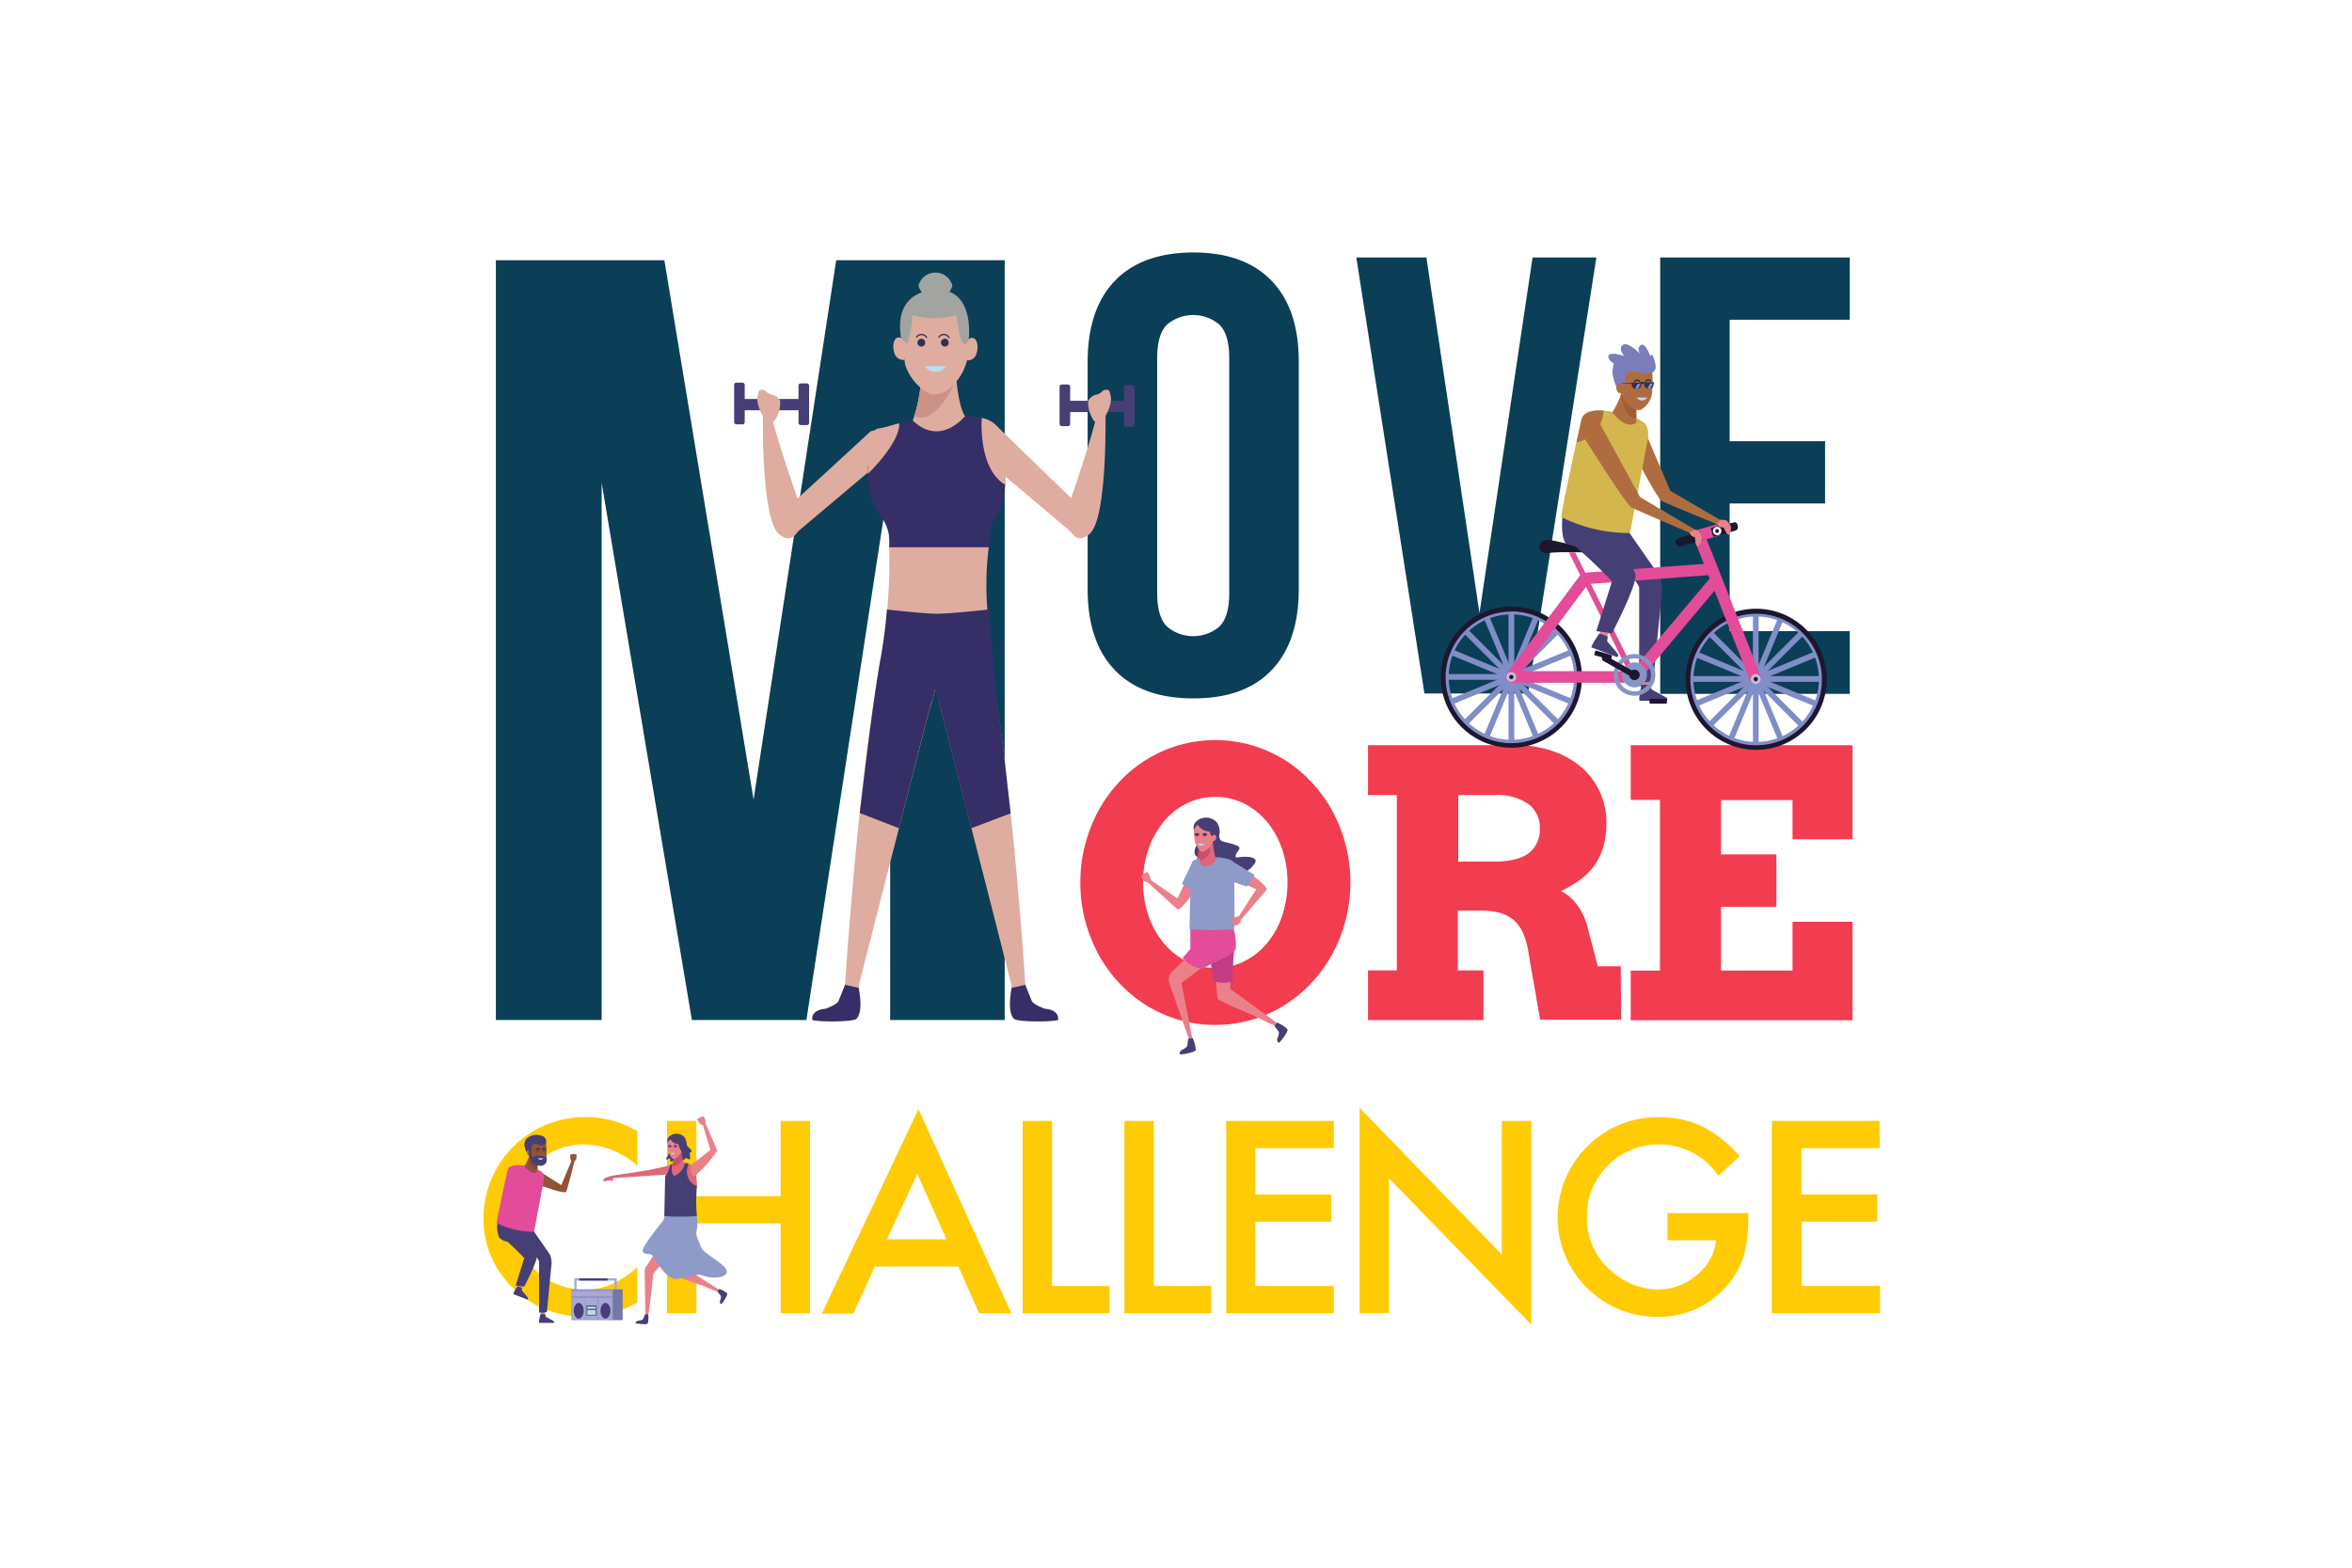
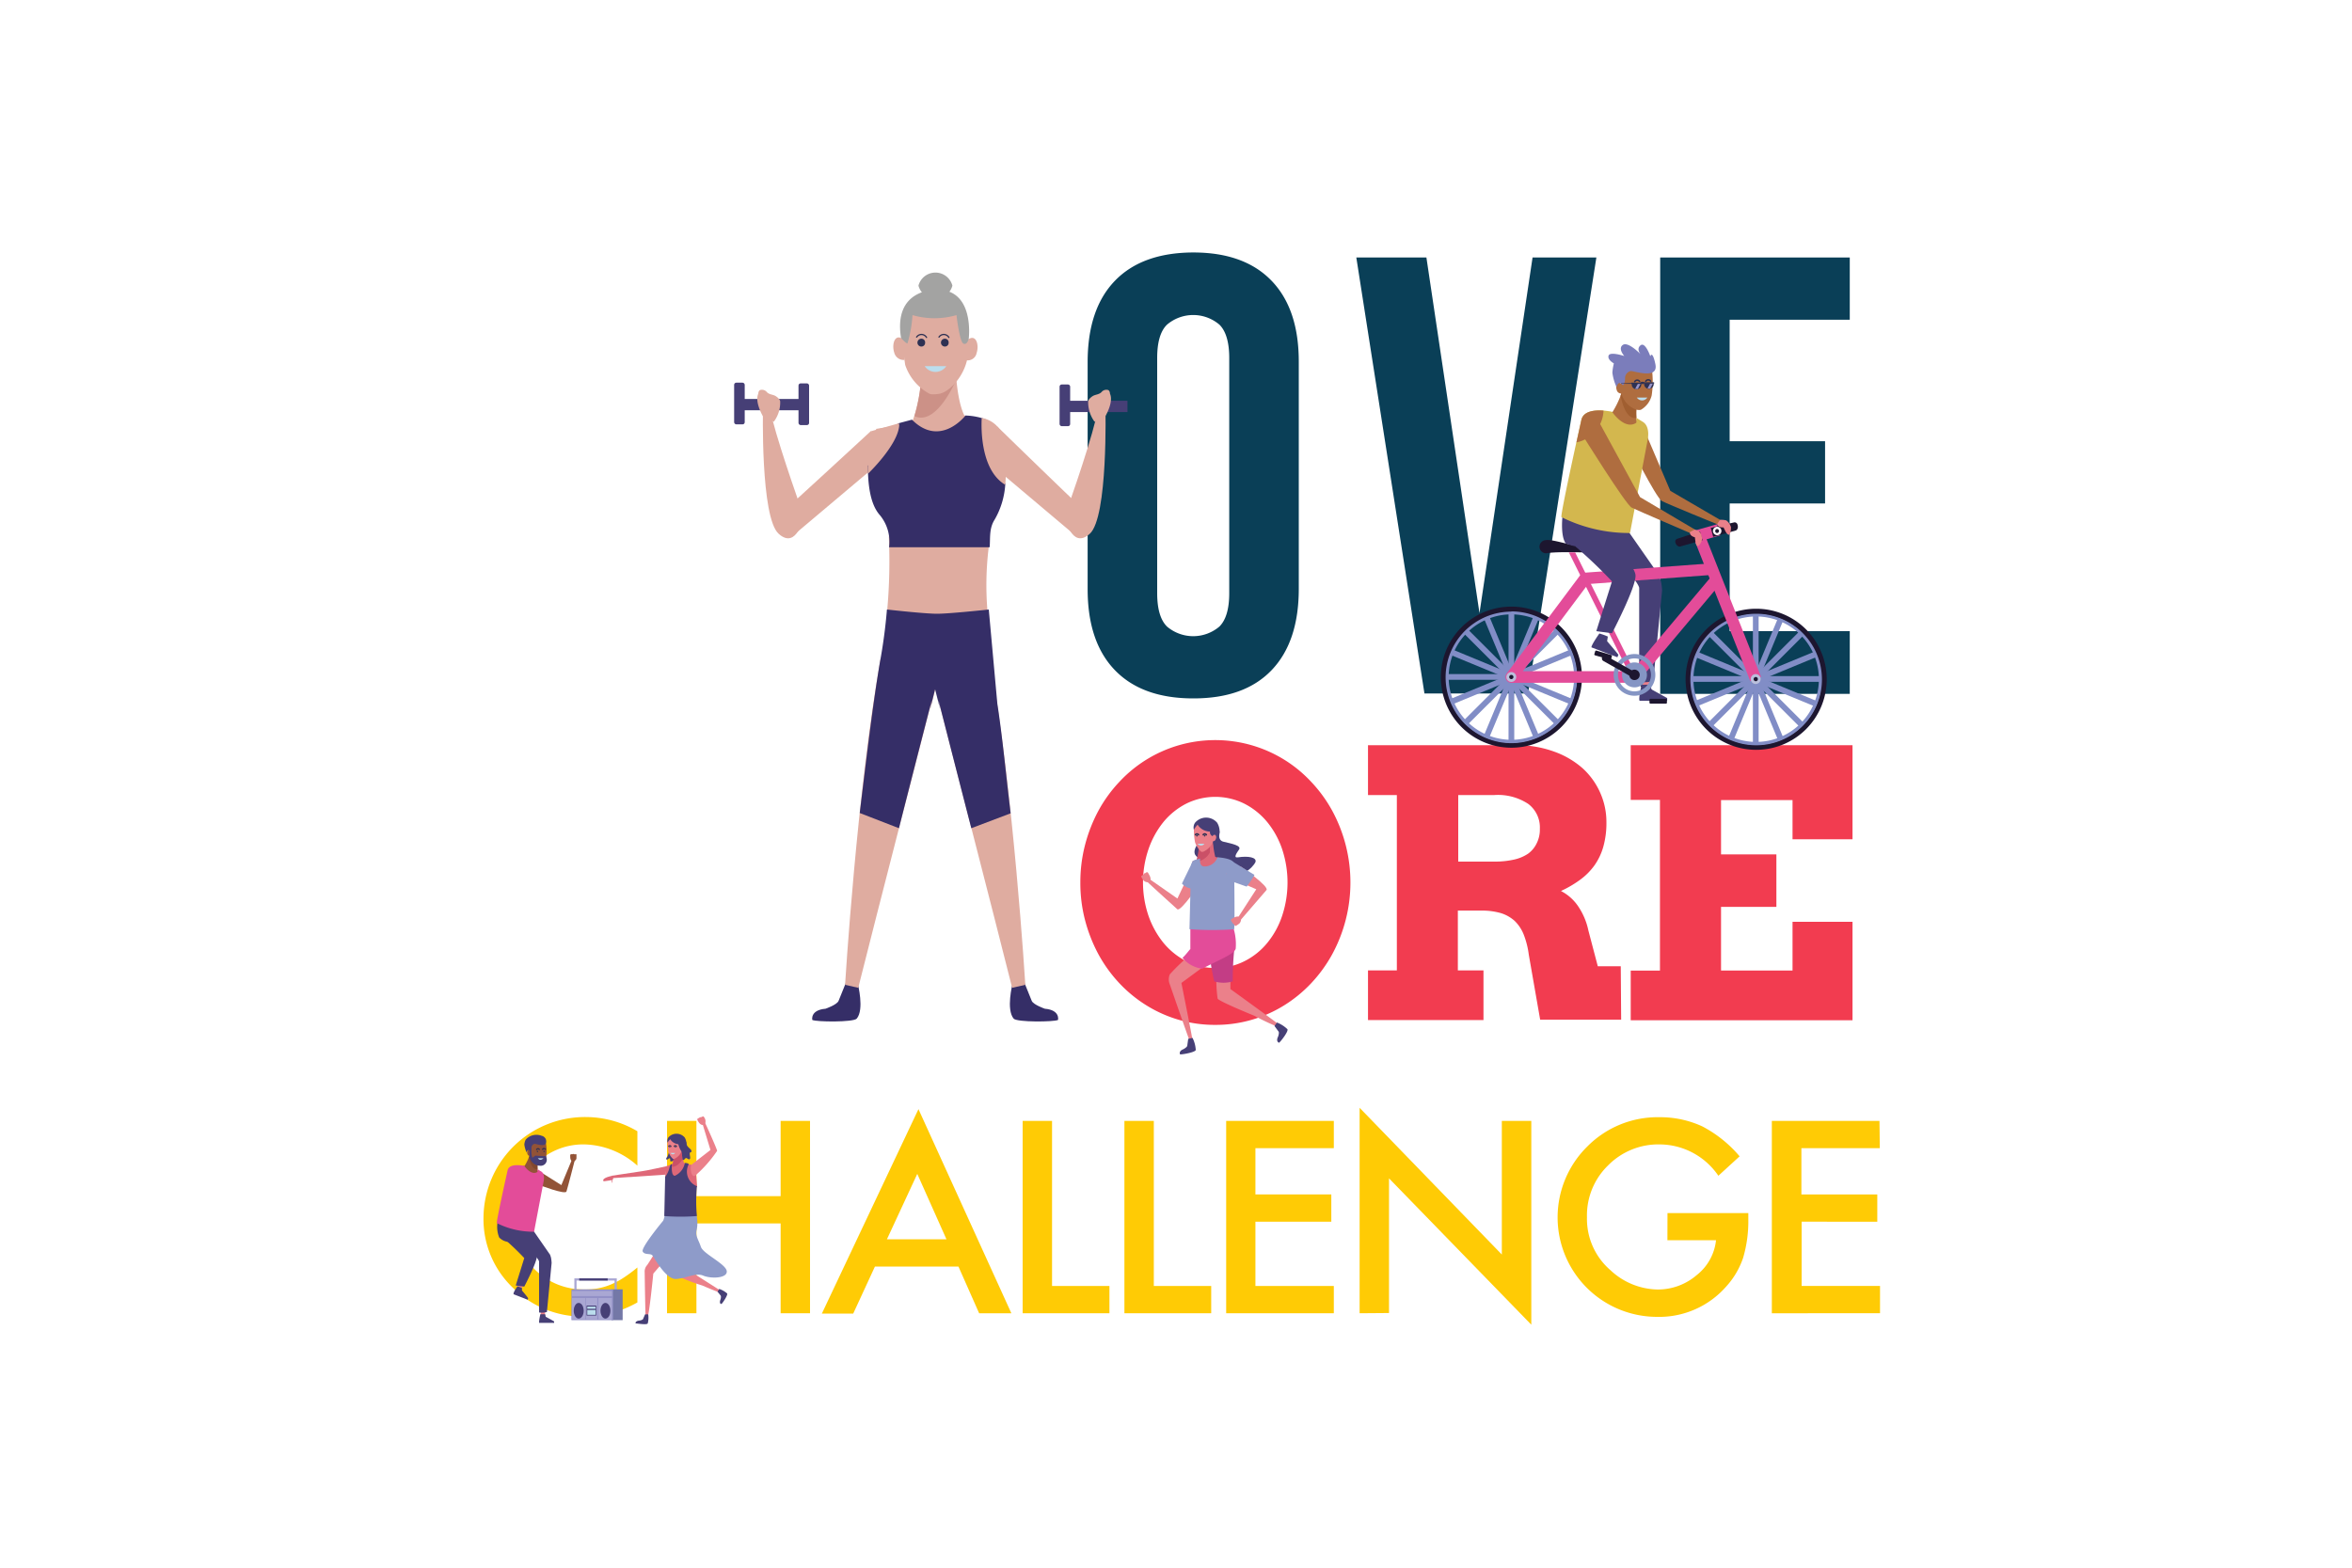
<svg xmlns="http://www.w3.org/2000/svg" id="Layer_1" data-name="Layer 1" viewBox="0 0 300 200">
  <defs>
    <style>.cls-1{fill:#0a3f57;}.cls-2{fill:#f23c50;}.cls-3{fill:#ffcb05;}.cls-4{fill:#eb808a;}.cls-5{fill:#463f76;}.cls-6{fill:#c33d85;}.cls-7{fill:#8e9bc9;}.cls-8{fill:#df6878;}.cls-9{fill:#ca5067;}.cls-10{fill:#e34c99;}.cls-11,.cls-17,.cls-21,.cls-22,.cls-26,.cls-30,.cls-31,.cls-36,.cls-39{fill:none;}.cls-11,.cls-17,.cls-21,.cls-22,.cls-36,.cls-39{stroke:#2e3153;}.cls-11,.cls-17,.cls-21,.cls-22,.cls-26,.cls-36{stroke-linecap:round;}.cls-11,.cls-17,.cls-21,.cls-22,.cls-26,.cls-30,.cls-36,.cls-39{stroke-miterlimit:10;}.cls-11{stroke-width:0.19px;}.cls-12{fill:#2e3153;}.cls-13{fill:#bbdded;}.cls-14{fill:#dfaca0;}.cls-15{fill:#352e67;}.cls-16{fill:#cc9187;}.cls-17{stroke-width:0.16px;}.cls-18{fill:#a3a3a2;}.cls-19{fill:#925337;}.cls-20{fill:#83482e;}.cls-21{stroke-width:0.16px;}.cls-22{stroke-width:0.14px;}.cls-23{fill:#a9a7d3;}.cls-24{fill:#7478a7;}.cls-25{fill:#9290c6;}.cls-26{stroke:#1d162f;stroke-width:0.74px;}.cls-27{fill:#af6d3f;}.cls-28{fill:#1d162f;}.cls-29{fill:#818dc6;}.cls-30{stroke:#818dc6;stroke-width:0.73px;}.cls-31{stroke:#e34c99;stroke-linejoin:round;stroke-width:1.48px;}.cls-32{fill:#8595c4;}.cls-33{fill:#fef5f9;}.cls-34{fill:#d3b74e;}.cls-35{fill:#a05e30;}.cls-36{stroke-width:0.19px;}.cls-37{fill:#7b7dbb;}.cls-38{fill:#9a96ca;}.cls-39{stroke-width:0.28px;}.cls-40{fill:#bbc0dc;}</style>
  </defs>
-   <path class="cls-1" d="M96.12,102,106.66,33.2h21.49v96.93H113.54V60.62l-10.68,69.51H88.25L76.74,61.59v68.54H63.25V33.2H84.74Z" />
  <path class="cls-1" d="M138.73,46.2q0-6.77,3.47-10.37t10-3.62q6.52,0,10,3.62t3.46,10.37V75.12q0,6.75-3.46,10.37t-10,3.61q-6.52,0-10-3.61t-3.47-10.37Zm8.87,29.47c0,2,.41,3.43,1.25,4.26a5.16,5.16,0,0,0,6.69,0c.83-.83,1.25-2.24,1.25-4.26v-30c0-2-.42-3.43-1.25-4.25a5.16,5.16,0,0,0-6.69,0c-.84.82-1.25,2.24-1.25,4.25Z" />
  <path class="cls-1" d="M188.71,78.22l6.77-45.37h8.14l-8.71,55.62H181.69L173,32.85h8.94Z" />
  <path class="cls-1" d="M220.62,56.29h12.17v7.94H220.62V80.52h15.32v8H211.76V32.85h24.18v7.94H220.62Z" />
  <path class="cls-2" d="M155,130.75a16.37,16.37,0,0,1-4.62-.64,16.59,16.59,0,0,1-4.12-1.83,17.13,17.13,0,0,1-3.47-2.83,18,18,0,0,1-2.67-3.68,19.81,19.81,0,0,1-1.71-4.34,18.7,18.7,0,0,1-.61-4.83,18.91,18.91,0,0,1,.61-4.85,19.7,19.7,0,0,1,1.71-4.35,17.69,17.69,0,0,1,2.67-3.67,16.7,16.7,0,0,1,7.59-4.66,16.78,16.78,0,0,1,9.25,0,16.66,16.66,0,0,1,7.6,4.66,17.74,17.74,0,0,1,2.68,3.67,19.21,19.21,0,0,1,0,18.37,18.07,18.07,0,0,1-2.68,3.68,17.13,17.13,0,0,1-3.47,2.83,16.48,16.48,0,0,1-8.76,2.47Zm0-7.26a8.08,8.08,0,0,0,3.74-.87,8.87,8.87,0,0,0,2.92-2.35,10.78,10.78,0,0,0,1.89-3.47,13.5,13.5,0,0,0,0-8.43,11,11,0,0,0-1.91-3.49,9.18,9.18,0,0,0-2.92-2.35,8.35,8.35,0,0,0-7.42,0,9.15,9.15,0,0,0-2.91,2.35,11.42,11.42,0,0,0-1.91,3.49,13.22,13.22,0,0,0,0,8.43,11.43,11.43,0,0,0,1.91,3.47,9.15,9.15,0,0,0,2.91,2.35A8,8,0,0,0,155,123.49Z" />
  <path class="cls-2" d="M174.49,95.07h18.82a13.87,13.87,0,0,1,4.9.81A11.16,11.16,0,0,1,201.85,98a9.29,9.29,0,0,1,2.26,3.14,9.13,9.13,0,0,1,.79,3.74,11.17,11.17,0,0,1-.39,3.12,7.8,7.8,0,0,1-1.12,2.38,8.14,8.14,0,0,1-1.82,1.84,14.22,14.22,0,0,1-2.47,1.45,5.92,5.92,0,0,1,2.12,1.84,8.67,8.67,0,0,1,1.38,3.2l1.2,4.56h2.93l.05,6.82H196.45L195,121.8a10.9,10.9,0,0,0-.64-2.55,5,5,0,0,0-1.16-1.76,4.69,4.69,0,0,0-1.77-1,8.63,8.63,0,0,0-2.48-.32h-3v7.63h3.27v6.34H174.49v-6.34h3.68V101.43h-3.68ZM186,101.43v8.49h4.67a11,11,0,0,0,2.41-.25,5.23,5.23,0,0,0,1.83-.76A3.5,3.5,0,0,0,196,107.6a3.91,3.91,0,0,0,.41-1.87,3.76,3.76,0,0,0-1.48-3.17,7,7,0,0,0-4.34-1.13Z" />
  <path class="cls-2" d="M208,95.07h28.29v12h-7.65v-5h-9.12V109h7.06v6.7h-7.06v8.12h9.12v-6.22h7.65v12.56H208v-6.34h3.73V102.05H208Z" />
  <path class="cls-3" d="M81.3,144.32v4.39A10.51,10.51,0,0,0,74.56,146a8.63,8.63,0,0,0-6.46,2.72,9.1,9.1,0,0,0-2.65,6.61,8.89,8.89,0,0,0,2.65,6.51,8.79,8.79,0,0,0,6.48,2.66,8.14,8.14,0,0,0,3.37-.64,9.72,9.72,0,0,0,1.6-.86,18.69,18.69,0,0,0,1.75-1.3v4.46a13.7,13.7,0,0,1-6.77,1.8,12.58,12.58,0,0,1-9.11-3.67,12.09,12.09,0,0,1-3.75-8.93,12.94,12.94,0,0,1,13.15-12.85A12.94,12.94,0,0,1,81.3,144.32Z" />
  <path class="cls-3" d="M88.83,152.6H99.57V143h3.75v24.54H99.57V156.08H88.83v11.46H85.08V143h3.75Z" />
  <path class="cls-3" d="M122.25,161.58H111.6l-2.77,6h-4l12.32-26.08L129,167.54h-4.11Zm-1.53-3.48L117,149.76l-3.87,8.34Z" />
  <path class="cls-3" d="M134.19,143v21.06h7.32v3.48H130.44V143Z" />
  <path class="cls-3" d="M147.17,143v21.06h7.32v3.48H143.42V143Z" />
  <path class="cls-3" d="M170.13,146.48h-10v5.9h9.68v3.48h-9.68v8.2h10v3.48H156.4V143h13.73Z" />
  <path class="cls-3" d="M173.42,167.54V141.33l18.14,18.72V143h3.76v26l-18.15-18.67v17.18Z" />
  <path class="cls-3" d="M212.69,154.76H223v.81a16.49,16.49,0,0,1-.66,4.89,10.32,10.32,0,0,1-2.18,3.69,11.36,11.36,0,0,1-8.81,3.85,12.69,12.69,0,0,1-8.88-21.74,12.61,12.61,0,0,1,9.22-3.73,12.78,12.78,0,0,1,5.44,1.17,15.83,15.83,0,0,1,4.76,3.82L219.18,150a9.11,9.11,0,0,0-7.46-4,9,9,0,0,0-6.62,2.69,8.88,8.88,0,0,0-2.68,6.61,8.63,8.63,0,0,0,3,6.75,9,9,0,0,0,6,2.46,7.59,7.59,0,0,0,5-1.84,6.52,6.52,0,0,0,2.46-4.45h-6.2Z" />
  <path class="cls-3" d="M239.77,146.48h-10v5.9h9.68v3.48H229.8v8.2h10v3.48H226V143h13.73Z" />
  <path class="cls-4" d="M152,110.8l-1.82,3.83-3.7-2.58-.26.35s3.51,3.23,3.95,3.6,3-3.45,3-3.45S153,110.89,152,110.8Z" />
  <path class="cls-4" d="M146.55,112.53a.72.72,0,0,1-.68-.2c-.09-.12-.36-.5-.3-.55s.21-.17.29-.21a.24.24,0,0,1,.23-.18s.24-.26.37,0S147,112.17,146.55,112.53Z" />
  <path class="cls-5" d="M155.57,106.06s-.34,1.13.47,1.32c1.1.26,2.34.5,2,1s-.74,1.08-.16,1c1.33-.21,2.47,0,2.25.61,0,0-.87,2-4.82,2.29s-1.82-1.53-1.81-1.87,0-.72-.4-.88-1.2-.51-.4-1.79Z" />
  <path class="cls-4" d="M160,129.59a30.71,30.71,0,0,0,2.87,1.37s.14,0,.2-.29c0-.06-6.13-4.49-6.13-4.49s0-1.07,0-2.07l-1.77.14a16.23,16.23,0,0,0,.14,3.15C155.53,127.78,160,129.59,160,129.59Z" />
  <path class="cls-5" d="M162.56,130.89l.32-.44a4,4,0,0,1,1.33.85c.18.25-.89,1.63-1.07,1.73,0,0-.44-.13-.12-.78,0,0,.18-.49.06-.65S162.56,130.89,162.56,130.89Z" />
  <path class="cls-6" d="M157.24,125.2a37.2,37.2,0,0,1,.23-4.41c-.89.57-3.11,1.58-3.11,1.58a26.54,26.54,0,0,0,.52,2.83A4.1,4.1,0,0,0,157.24,125.2Z" />
  <path class="cls-7" d="M152,110.17l-1.24,2.55a2,2,0,0,0,1.33.66l2.08-3Z" />
  <path class="cls-4" d="M151.75,132.78s.13.07.35-.08c.05,0-1.41-7.3-1.41-7.3l4.14-3.05-2.61-.87a25.63,25.63,0,0,0-3,2.81,1.64,1.64,0,0,0,0,1.32S151.69,132.77,151.75,132.78Z" />
  <path class="cls-8" d="M152,111.25c0-.29.07-1.29.12-1.37s1-.26,1-.44.24-.89.28-1.62c0-.18,1.31-1,1.31-1a10,10,0,0,0,.3,2.5s1,.25,2.14.66a5.37,5.37,0,0,1,.33,1.24Z" />
  <path class="cls-9" d="M153.49,107.77l0,0,0,0,0,0,0,0,.06,0,0,0,.06,0,0,0,.08-.06,0,0,.1-.07h0l.24-.16h0l.1-.07h0l.08-.06h0l.06,0h0l0,0,0,0h0l0,0h.05v.36a.76.76,0,0,0,0,.15v0c0,.17,0,.36,0,.56h0a1.64,1.64,0,0,0,0,.22v0s0,.08,0,.12a2.26,2.26,0,0,1-1.71,1.17h0a.21.21,0,0,0,0-.06c0-.25.24-.89.28-1.62l0,0Z" />
  <path class="cls-10" d="M157.11,117.79a21.24,21.24,0,0,1-5.28,0s0,1.81,0,2.42c0,.27,0,.55,0,.87-.2.19-.53.68-1,1.12a3.86,3.86,0,0,0,2.53,1.38c1.84-1,4.23-1.89,4.26-2.61A7,7,0,0,0,157.11,117.79Z" />
  <path class="cls-7" d="M151.72,118.54l.19-7.62a1.94,1.94,0,0,1,.18-1c.12-.19.66-.32,1-.38,0,0-.2,1,.55,1a1.74,1.74,0,0,0,1.65-1.17s2.18.11,2.12.88c0,0,.12,8.11,0,8.3A38.58,38.58,0,0,1,151.72,118.54Z" />
  <path class="cls-4" d="M153.2,108.65a.4.4,0,0,0,.3,0,2.42,2.42,0,0,0,1.24-1.31s.26,0,.37-.29,0-.79-.37-.48c0,0,.09-1.45-.55-1.54s-1.86-.3-1.91.73a8.49,8.49,0,0,0,.15,1.7A2.94,2.94,0,0,0,153.2,108.65Z" />
  <path class="cls-5" d="M152.28,105.86a1.08,1.08,0,0,1,.15-.9,1.85,1.85,0,0,1,2.82,0,2.18,2.18,0,0,1-.14,2.46c-.29.29-.09.47-.15.63s-.08.12-.12.11c0-.26-.1-.55-.11-.76a.43.43,0,0,1,0-.05s.26,0,.37-.29,0-.77-.36-.49a.45.45,0,0,1-.09.1c-.07,0-.39-.27-.31-.58a1.89,1.89,0,0,1-1.58-.88A2.72,2.72,0,0,0,152.28,105.86Z" />
  <path class="cls-11" d="M153.47,106.49a.23.23,0,0,1,.19-.1.24.24,0,0,1,.21.11" />
  <path class="cls-12" d="M153.56,106.62a.09.09,0,0,0,.1.1.1.1,0,0,0,.1-.1.11.11,0,0,0-.1-.1A.1.1,0,0,0,153.56,106.62Z" />
  <path class="cls-11" d="M152.48,106.49a.23.23,0,0,1,.19-.1.24.24,0,0,1,.21.11" />
  <path class="cls-12" d="M152.57,106.62a.1.1,0,0,0,.2,0,.1.1,0,0,0-.2,0Z" />
  <path class="cls-13" d="M153.62,107.64h-.86A.52.52,0,0,0,153.62,107.64Z" />
  <path class="cls-5" d="M151.56,132.53l.55-.12a4,4,0,0,1,.41,1.53c0,.3-1.75.61-2,.57,0,0-.23-.4.43-.66,0,0,.47-.25.49-.45S151.56,132.53,151.56,132.53Z" />
  <path class="cls-4" d="M156.35,111.76l3.89,1.69-2.45,3.79.36.24s3-3.48,3.39-3.93-3.27-3-3.27-3S156.41,110.79,156.35,111.76Z" />
  <path class="cls-4" d="M158.26,117.12a.72.72,0,0,1-.17.69c-.12.1-.49.37-.54.31a2.28,2.28,0,0,1-.22-.28.22.22,0,0,1-.18-.21s-.28-.24-.06-.38S157.89,116.69,158.26,117.12Z" />
  <path class="cls-7" d="M157.23,109.92l2.78,1.7a10.64,10.64,0,0,1-1,1.49l-2.82-1,.27-.85Z" />
  <rect class="cls-5" x="136.05" y="51.13" width="7.76" height="1.44" />
-   <rect class="cls-5" x="143.36" y="49.14" width="1.35" height="5.32" rx="0.27" />
  <rect class="cls-5" x="135.15" y="49.05" width="1.35" height="5.32" rx="0.27" />
  <rect class="cls-5" x="94.54" y="50.9" width="7.76" height="1.44" />
  <path class="cls-14" d="M113.15,78a69.72,69.72,0,0,0,.22-9.56l12.85.58a39.32,39.32,0,0,0-.26,9l-6.68,2.48Z" />
  <path class="cls-15" d="M107.88,125.41l1.54.14s.84,3.23-.14,4.4c-.4.48-5.17.43-5.67.17,0,0-.3-1.26,1.69-1.43,0,0,1.45-.5,1.66-1C107.25,127,107.88,125.41,107.88,125.41Z" />
  <path class="cls-14" d="M118.65,90.5l1.21-4.86-7.55-1.56c-3,16.79-4.52,41.56-4.52,41.56l1.68.38c2.17-8.67,9.4-36.71,9.4-36.71C118.8,89.69,118.73,90.09,118.65,90.5Z" />
  <path class="cls-15" d="M130.68,125.41l-1.54.14s-.83,3.23.15,4.4c.4.48,5.17.43,5.66.17,0,0,.31-1.26-1.68-1.43,0,0-1.45-.5-1.67-1C131.32,127,130.68,125.41,130.68,125.41Z" />
  <path class="cls-14" d="M126.26,84.08c3,16.79,4.52,41.56,4.52,41.56l-1.68.38c-2.17-8.67-9.4-36.71-9.4-36.71" />
  <path class="cls-14" d="M111.15,54.93s-10.66,9.85-11.54,10.56a2.73,2.73,0,0,0,1.45,2.92l10-8.43Z" />
  <path class="cls-14" d="M111.78,54.71s4.44-.64,4.68-1.17a19.92,19.92,0,0,0,1.06-5.62c0-.59,4.31-3.2,4.31-3.2S121.74,50.43,123,53c0,0,1.32.34,2.67.81v3.43l-12.85,1.95C111.48,58.26,111.61,54.94,111.78,54.71Z" />
  <path class="cls-16" d="M116.64,53.09a22.91,22.91,0,0,0,.86-4.86l3.57-2.41h.77c0,.67.06,1.6.16,2.59C121.22,50.13,119.06,54.21,116.64,53.09Z" />
  <path class="cls-15" d="M127.75,61.28a12.42,12.42,0,0,1-2.07-7.8,8.42,8.42,0,0,0-2.53-.47h0s-3.2,4.16-6.83.53l-1.79.48a1.72,1.72,0,0,1-.07.37c-.54,1.83-1.9,4.28-3.76,5,0,2.3.25,4.9,1.53,6.33a5.32,5.32,0,0,1,1.17,4.1h12.83c.1-1.2-.09-2.4.65-3.55a10.27,10.27,0,0,0,1.35-4.59A2.12,2.12,0,0,1,127.75,61.28Z" />
  <path class="cls-14" d="M115.24,40.75a25,25,0,0,0,.22,5.81,6.51,6.51,0,0,0,3.11,3.68s.27.15,1.22,0c1.18-.19,3-1.95,3.55-4.27a1.15,1.15,0,0,0,1.23-.94c.36-1.08-.11-2.6-1.25-1.59,0,0,.31-4.77-1.79-5.06S115.43,37.36,115.24,40.75Z" />
  <path class="cls-17" d="M119.77,43a.75.75,0,0,1,.62-.33.76.76,0,0,1,.64.38" />
  <path class="cls-17" d="M116.92,43a.75.75,0,0,1,.61-.33.76.76,0,0,1,.65.38" />
  <path class="cls-14" d="M115.38,45.92a1.24,1.24,0,0,1-1.32-.94c-.36-1.09.11-2.61,1.25-1.6" />
  <path class="cls-12" d="M118,43.73a.47.47,0,0,1-.48.48.48.48,0,1,1,0-1A.47.47,0,0,1,118,43.73Z" />
  <path class="cls-14" d="M102.52,65.86s-2.9-8.08-4-12.35L97.32,52s-.34,14,2,16.1S102.52,65.86,102.52,65.86Z" />
  <path class="cls-14" d="M97.3,53.08s-1.06-1.78-.58-2.85c0,0,0-.36.23-.47a.81.81,0,0,1,.87.27c.28.29.7.3,1,.44s.65.47.69.71a4.07,4.07,0,0,1-.81,2.62Z" />
  <path class="cls-14" d="M127.18,54.39s10.66,10.39,11.54,11.1a2.73,2.73,0,0,1-1.45,2.92l-10-8.43Z" />
  <path class="cls-14" d="M135.81,65.86s2.9-8.08,3.95-12.35L141,52s.35,14-2,16.1S135.81,65.86,135.81,65.86Z" />
  <path class="cls-14" d="M141,53.08s1.07-1.78.58-2.85c0,0,0-.36-.23-.47a.8.8,0,0,0-.86.27c-.29.29-.71.3-1,.44s-.65.47-.69.71a4.2,4.2,0,0,0,.81,2.62Z" />
  <path class="cls-13" d="M117.94,46.71h2.76A1.66,1.66,0,0,1,117.94,46.71Z" />
  <path class="cls-15" d="M128.91,103.76c-.57-4.64-1-9.42-1.7-14h0l-1.09-12s-5,.54-6.6.54-6.39-.54-6.39-.54a67.41,67.41,0,0,1-.91,6.8h0c-1,6-1.77,12.74-2.56,19.16l5,1.94c2-7.87,4.2-16.38,4.2-16.38-.07.38-.14.78-.22,1.19l.63-2.54.64,2.54c-.08-.41-.16-.81-.22-1.19,0,0,2.17,8.51,4.2,16.38Z" />
  <path class="cls-14" d="M114.66,54l-3.51,1a28.44,28.44,0,0,0-.45,5.45s3.82-3.64,4-6.19A1.47,1.47,0,0,0,114.66,54Z" />
  <path class="cls-14" d="M125.22,53.32c-.08,1.35-.14,6.66,3,8.53a22.22,22.22,0,0,0-.1-4.87A3.5,3.5,0,0,0,125.22,53.32Z" />
  <rect class="cls-5" x="101.85" y="48.91" width="1.35" height="5.32" rx="0.27" />
  <rect class="cls-5" x="93.64" y="48.82" width="1.35" height="5.32" rx="0.27" />
  <path class="cls-18" d="M114.93,43.13s.65.71.82.68a16.1,16.1,0,0,0,.64-3.61,10.08,10.08,0,0,0,5.61,0s.38,3.3.85,3.61.71-.55.71-.55.85-6.51-4.24-6.3C119.32,37,113.91,36.81,114.93,43.13Z" />
  <path class="cls-18" d="M121.48,36.44a2.24,2.24,0,0,1-4.33,0,2.24,2.24,0,0,1,4.33,0Z" />
  <path class="cls-19" d="M68.69,149.36l2.91,1.83,1.4-3.37.33.13s-.93,3.62-1.08,4.06-3.46-.83-3.46-.83S68.06,149.85,68.69,149.36Z" />
  <path class="cls-4" d="M68.88,165c0,1,.1,2.79.1,2.79a1,1,0,0,0,.53,0c0-.49.17-2.21.22-2.79Z" />
  <path class="cls-5" d="M63.67,157.87a1.87,1.87,0,0,0,1.53.57c.43-.07,1.17-.27,1.17-.27s2.26,2.19,2.39,2.77v6.5a2.48,2.48,0,0,0,1-.06l.6-6.25a4.54,4.54,0,0,0-.06-.57c0-.12-.14-.49-.14-.49l-2.24-3.23a18.84,18.84,0,0,0-4.46-.89A3.66,3.66,0,0,0,63.67,157.87Z" />
  <path class="cls-5" d="M68.92,167.67a5.73,5.73,0,0,1,.62,0l.07.32s1,.53,1.07.6v.18h-1.9S68.68,168.75,68.92,167.67Z" />
  <path class="cls-19" d="M68.58,149.29a4.94,4.94,0,0,1,.08-1.51c0-.16-.92-1.1-.92-1.1a6.31,6.31,0,0,1-.83,2.06h-.19V150l.19.08h2v-.52C68.72,149.45,68.59,149.35,68.58,149.29Z" />
  <path class="cls-10" d="M68.12,157.14l1.22-6.42s.23-1-.35-1.29l-.43-.27v.34c-.81.55-1.69-.76-1.69-.76-.24-.05-1.94-.38-2.13.58,0,0-1.46,6.53-1.37,6.72A10.38,10.38,0,0,0,68.12,157.14Z" />
  <path class="cls-20" d="M68.56,149.16a6.49,6.49,0,0,1,.08-1.3l-.77-.85-.2,0a5.71,5.71,0,0,1-.2.66C67.56,148.12,67.87,149.3,68.56,149.16Z" />
  <path class="cls-19" d="M69.67,146.08a6.54,6.54,0,0,1,0,1.54,1.59,1.59,0,0,1-.73,1s-.07,0-.33,0a1.65,1.65,0,0,1-1-1.13s-.23,0-.33-.25,0-.69.33-.42c0,0-.09-1.27.47-1.35S69.62,145.18,69.67,146.08Z" />
  <path class="cls-5" d="M67.58,146.53a9.34,9.34,0,0,0,0,1.19,1.35,1.35,0,0,0,1.29,1,.77.77,0,0,0,.81-1.07.17.17,0,0,0-.21-.16,10.23,10.23,0,0,1-1.12-.06c-.18,0-.38.32-.47.22a3.36,3.36,0,0,1-.1-1.06Z" />
  <path class="cls-21" d="M68.79,146.64a.2.2,0,0,0-.17-.09.21.21,0,0,0-.17.1" />
  <path class="cls-12" d="M68.64,146.9a.08.08,0,0,1-.08.08.08.08,0,0,1-.09-.08.09.09,0,0,1,.09-.09A.09.09,0,0,1,68.64,146.9Z" />
  <path class="cls-21" d="M69.55,146.61a.21.21,0,0,0-.16-.08.18.18,0,0,0-.17.1" />
  <path class="cls-12" d="M69.48,146.9a.09.09,0,0,1-.09.08.09.09,0,0,1-.08-.08.09.09,0,0,1,.08-.09A.09.09,0,0,1,69.48,146.9Z" />
  <path class="cls-13" d="M68.6,147.76h.72S68.94,148.22,68.6,147.76Z" />
  <path class="cls-5" d="M67.06,145.38a1.59,1.59,0,0,0-.18.65,3.61,3.61,0,0,0,.29,1s.11-.55.47-.14c0,0,.13-.07.15-.43a.5.5,0,0,1,.38-.53c.16-.06,1.78.66,1.46-.57a.74.74,0,0,0-.54-.46A1.83,1.83,0,0,0,67.06,145.38Z" />
  <path class="cls-4" d="M66.9,161.58c-.35.93-.9,2.65-.9,2.65s.49.19.49.19c.22-.44,1-2,1.21-2.53Z" />
  <path class="cls-5" d="M66,164.11a4.74,4.74,0,0,1,.58.21l0,.32s.73.85.79,1l-.07.17-1.78-.69S65.36,165,66,164.11Z" />
  <path class="cls-5" d="M64.32,158.06a33.66,33.66,0,0,1,2.55,2.44L65.78,164l1.09.14s1.71-3.24,1.62-4-2.11-2.75-2.11-2.75S65,157.9,64.32,158.06Z" />
  <path class="cls-19" d="M73.14,148.19s.36-.13.39-.43c0-.12,0-.5,0-.5a1.37,1.37,0,0,0-.29,0,.18.18,0,0,0-.23,0s-.29-.07-.28.14S72.68,148.14,73.14,148.19Z" />
  <path class="cls-5" d="M85.36,146.74a2.63,2.63,0,0,1-.22.8c-.13.15-.24.34-.11.39s.32-.22.41-.15,0,.35.1.39.39-.13.48-.12.14-.64.14-.64Z" />
  <path class="cls-4" d="M89.58,164c1,.43,2.13.89,2.17.87s.1,0,.14-.23c0,0-4.72-3-4.72-3s0-.78-.1-1.52l-1.3.19a12,12,0,0,0,.26,2.31A25.9,25.9,0,0,0,89.58,164Z" />
  <path class="cls-5" d="M91.52,164.79l.22-.35a2.9,2.9,0,0,1,1,.57c.15.17-.57,1.23-.69,1.32s-.34-.08-.14-.57c0,0,.11-.37,0-.49Z" />
  <path class="cls-4" d="M82.35,167.91s.07.08.26,0,.72-5.43.72-5.43l2.89-3.36-1.62-1s-1.84,3-2.06,3.28a1.22,1.22,0,0,0-.31.92S82.31,167.88,82.35,167.91Z" />
  <path class="cls-8" d="M84.85,150.33c0-1.15.13-1.49.17-1.54s.77-.25.78-.38a11.29,11.29,0,0,0,.21-1.19c0-.13,1-.72,1-.72a7.25,7.25,0,0,0,.22,1.85,11,11,0,0,1,1.42.43c.08,0,.25,2.54.28,2.69Z" />
  <path class="cls-9" d="M86,147.18l0,0,0,0,0,0,0,0,0,0,0,0,0,0,0,0,0,0,0,0,.07-.05h0l.17-.12h0l.08-.05h0l.06,0,0,0,0,0h0l0,0,0,0H87v.25s0,.08,0,.12h0c0,.12,0,.26,0,.41h0s0,.11,0,.17h0v.09c-.3.41-.74.88-1.26.85h0s0,0,0-.05a11.29,11.29,0,0,0,.21-1.19v0Z" />
  <path class="cls-7" d="M88.84,157a4.31,4.31,0,0,0-.14-2.44,15.67,15.67,0,0,1-3.89,0,2.77,2.77,0,0,1-.22,1.17s-2.88,3.46-2.61,3.94,1,.18,1.24.5,1.73,3.07,3,3,2.51-.84,3.48-.43,3.08.36,3-.56-3-2.21-3.3-3.11S88.7,157.72,88.84,157Z" />
  <path class="cls-5" d="M87.81,148.61c.13-.27-.46-.23-.46-.23A2.22,2.22,0,0,1,86.08,150c-.55,0-.36-1.5-.36-1.5-.23,0-.32.42-.36.58a2.87,2.87,0,0,1-.52,1.06l-.11,5a27.14,27.14,0,0,0,4.16,0,20.64,20.64,0,0,1,0-3.81A2,2,0,0,1,87.81,148.61Z" />
  <path class="cls-4" d="M85.82,147.83a.27.27,0,0,0,.22,0,1.76,1.76,0,0,0,.91-1s.2,0,.28-.21,0-.58-.28-.35c0,0,.07-1.07-.4-1.14s-1.37-.22-1.41.54a6.66,6.66,0,0,0,.11,1.25A2.17,2.17,0,0,0,85.82,147.83Z" />
  <path class="cls-5" d="M85.14,145.77a.86.86,0,0,1,.11-.66,1.38,1.38,0,0,1,2.08,0,1.62,1.62,0,0,1-.1,1.82c-.22.21-.07.34-.11.46s-.06.09-.09.08c0-.2-.08-.41-.09-.56v0s.2,0,.28-.21,0-.57-.27-.36a.23.23,0,0,1-.07.07s-.29-.2-.23-.43a1.36,1.36,0,0,1-1.16-.64A2.4,2.4,0,0,0,85.14,145.77Z" />
  <path class="cls-22" d="M86,146.24a.16.16,0,0,1,.14-.08.19.19,0,0,1,.15.09" />
  <path class="cls-12" d="M86.08,146.34a.08.08,0,0,0,.08.07.07.07,0,1,0,0-.14A.08.08,0,0,0,86.08,146.34Z" />
  <path class="cls-22" d="M85.29,146.24a.16.16,0,0,1,.14-.08.17.17,0,0,1,.15.09" />
  <path class="cls-12" d="M85.36,146.34a.07.07,0,1,0,.07-.07A.07.07,0,0,0,85.36,146.34Z" />
  <path class="cls-13" d="M86.12,147.09h-.63S85.83,147.49,86.12,147.09Z" />
  <path class="cls-5" d="M82.28,167.68l.4,0a3,3,0,0,1-.06,1.16c-.1.21-1.37,0-1.5,0s-.07-.34.46-.37c0,0,.38-.06.44-.19Z" />
  <path class="cls-4" d="M88.16,148.62l2.46-1.91-1-3.29.28-.26s1.53,3.35,1.57,3.66a16.38,16.38,0,0,1-2.8,3.17C88.24,150.28,88,149.27,88.16,148.62Z" />
  <path class="cls-4" d="M89.81,143.49a.62.62,0,0,0,.16-.6c0-.13-.22-.5-.28-.47a2.24,2.24,0,0,0-.29.12.2.2,0,0,0-.23.09s-.31.06-.21.26S89.34,143.66,89.81,143.49Z" />
  <path class="cls-8" d="M85.11,148.76s-2.89.64-3.24.66L78,150l.15.3,6.7-.44Z" />
  <path class="cls-8" d="M78.23,150.11a.82.82,0,0,1-.07.38,1.51,1.51,0,0,0-.09.38s-.15.1,0-.32c0,0-1,.16-1.06.15s-.37-.39,1.06-.69Z" />
  <path class="cls-5" d="M86.49,145.79A2.65,2.65,0,0,0,87,147v.44l.06.49s0,.13.23,0c0,0,.13-.21.25-.19s.32.26.45.12-.06-.55,0-.76.27,0,.2-.3-.66-.43-.66-1.1Z" />
  <path class="cls-23" d="M73.26,163.09h5.41v2.65H73.26Zm5.13.28H73.54v2.09h4.85Z" />
  <rect class="cls-24" x="78.01" y="164.49" width="1.41" height="3.93" />
  <rect class="cls-25" x="72.89" y="164.49" width="5.31" height="3.93" />
  <rect class="cls-23" x="76.32" y="165.6" width="1.73" height="2.72" />
  <rect class="cls-23" x="72.95" y="165.6" width="1.73" height="2.72" />
  <rect class="cls-23" x="74.75" y="165.6" width="1.44" height="2.72" />
  <path class="cls-5" d="M76.59,167.22c0,.53.28,1,.63,1s.64-.43.64-1-.29-1-.64-1S76.59,166.69,76.59,167.22Z" />
  <path class="cls-5" d="M73.18,167.22c0,.53.28,1,.63,1s.64-.43.64-1-.28-1-.64-1S73.18,166.69,73.18,167.22Z" />
  <rect class="cls-5" x="74.82" y="166.56" width="1.24" height="1.27" />
  <rect class="cls-13" x="74.91" y="167.12" width="1.06" height="0.62" />
  <rect class="cls-13" x="74.91" y="166.69" width="1.06" height="0.28" />
  <rect class="cls-23" x="72.95" y="164.7" width="5.11" height="0.65" />
  <rect class="cls-5" x="73.88" y="163.09" width="3.63" height="0.28" />
  <line class="cls-26" x1="208.48" y1="86.1" x2="211.38" y2="89.37" />
  <path class="cls-27" d="M209.28,53.78l3.77,8.84,6.4,3.73-.32.57s-6.38-2.59-7.15-3-4.41-7.73-4.41-7.73S207.82,53.75,209.28,53.78Z" />
  <path class="cls-28" d="M203,69.72a.8.8,0,0,1-.85.75c-.83,0-3.37-.09-4.7.08a.84.84,0,1,1-.32-1.64C198.21,68.72,201.18,70,203,69.72Z" />
  <path class="cls-4" d="M209.3,82.41c0,1.83.19,5.15.19,5.15a1.86,1.86,0,0,0,1,0c.09-.9.33-4.07.42-5.15Z" />
  <path class="cls-5" d="M199.71,69.33a7.06,7.06,0,0,0,2.69.5c.81,0,2.39-.15,2.39-.15s4.06,4.23,4.29,5.31v12a4.64,4.64,0,0,0,1.79-.1L212,75.33a9,9,0,0,0-.11-1c-.05-.22-.26-.91-.26-.91l-4.14-5.93a34.46,34.46,0,0,0-8.19-1.64S199,68.32,199.71,69.33Z" />
  <path class="cls-5" d="M209.38,87.37a8.07,8.07,0,0,1,1.14,0l.13.58s1.82,1,2,1.11v.34h-3.51S208.93,89.36,209.38,87.37Z" />
  <path class="cls-28" d="M192.78,78.1a8.32,8.32,0,1,1-8.31,8.32,8.31,8.31,0,0,1,8.31-8.32m0-.71a9,9,0,1,0,9,9,9,9,0,0,0-9-9Z" />
  <path class="cls-29" d="M192.78,78.38a8,8,0,1,1-8,8,8,8,0,0,1,8-8m0-.35a8.39,8.39,0,1,0,8.39,8.39A8.4,8.4,0,0,0,192.78,78Z" />
  <line class="cls-30" x1="192.78" y1="78.1" x2="192.78" y2="94.61" />
  <line class="cls-30" x1="201.03" y1="86.36" x2="184.53" y2="86.36" />
  <line class="cls-30" x1="198.62" y1="80.52" x2="186.94" y2="92.19" />
  <line class="cls-30" x1="198.62" y1="92.19" x2="186.94" y2="80.52" />
  <line class="cls-30" x1="200.41" y1="89.51" x2="185.15" y2="83.21" />
  <line class="cls-30" x1="185.15" y1="89.51" x2="200.41" y2="83.21" />
  <line class="cls-30" x1="189.61" y1="93.98" x2="195.95" y2="78.74" />
  <line class="cls-30" x1="195.95" y1="93.98" x2="189.61" y2="78.74" />
  <path class="cls-28" d="M224,78.37a8.32,8.32,0,1,1-8.31,8.31A8.32,8.32,0,0,1,224,78.37m0-.71a9,9,0,1,0,9,9,9,9,0,0,0-9-9Z" />
  <path class="cls-29" d="M224,78.65a8,8,0,1,1-8,8,8,8,0,0,1,8-8m0-.35a8.39,8.39,0,1,0,8.39,8.38A8.39,8.39,0,0,0,224,78.3Z" />
  <line class="cls-30" x1="223.95" y1="78.37" x2="223.95" y2="94.88" />
  <line class="cls-30" x1="232.21" y1="86.62" x2="215.7" y2="86.62" />
  <line class="cls-30" x1="229.79" y1="80.79" x2="218.12" y2="92.46" />
  <line class="cls-30" x1="229.79" y1="92.46" x2="218.12" y2="80.79" />
  <line class="cls-30" x1="231.58" y1="89.77" x2="216.32" y2="83.47" />
  <line class="cls-30" x1="216.32" y1="89.77" x2="231.58" y2="83.47" />
  <line class="cls-30" x1="220.79" y1="94.25" x2="227.12" y2="79" />
  <line class="cls-30" x1="227.12" y1="94.25" x2="220.79" y2="79" />
  <polyline class="cls-31" points="223.94 86.63 216.69 68.31 219.22 67.59" />
  <polyline class="cls-31" points="218.39 72.6 202.17 73.8 192.77 86.37 208.48 86.36 218.8 74.08" />
  <path class="cls-10" d="M200.91,70.47h-.8l8,16.06.64-.32Z" />
  <path class="cls-28" d="M221.21,66.64l-3,.71.31,1.14,2.91-.82s.39-.19.17-.8A.38.38,0,0,0,221.21,66.64Z" />
  <path class="cls-28" d="M213.92,68.74l2.91-.95.32,1.13-2.9.82s-.43,0-.57-.59A.39.39,0,0,1,213.92,68.74Z" />
  <path class="cls-32" d="M205.82,86.1a2.66,2.66,0,1,0,2.66-2.66A2.66,2.66,0,0,0,205.82,86.1Zm.56,0a2.1,2.1,0,1,1,2.1,2.1A2.1,2.1,0,0,1,206.38,86.1Z" />
  <path class="cls-32" d="M206.89,86.1a1.59,1.59,0,1,0,1.59-1.59A1.59,1.59,0,0,0,206.89,86.1Z" />
  <path class="cls-28" d="M207.82,86.1a.66.66,0,0,1,.66-.67.67.67,0,0,1,.67.67.66.66,0,0,1-.67.66A.65.65,0,0,1,207.82,86.1Z" />
  <rect class="cls-28" x="210.39" y="89.15" width="2.23" height="0.62" rx="0.12" />
  <path class="cls-33" d="M218.49,67.74a.54.54,0,0,0,1.08,0,.54.54,0,0,0-1.08,0Z" />
  <path class="cls-28" d="M218.78,67.74A.25.25,0,0,0,219,68a.26.26,0,0,0,.26-.25.26.26,0,0,0-.26-.26A.26.26,0,0,0,218.78,67.74Z" />
  <path class="cls-27" d="M208.75,53.55a9.53,9.53,0,0,1,.14-2.79c.05-.29-1.68-2-1.68-2a11.77,11.77,0,0,1-1.53,3.8l-.35,0v2.29l.35.14h3.6V54C209,53.84,208.77,53.66,208.75,53.55Z" />
  <path class="cls-34" d="M207.91,68l2.24-11.82s.43-1.78-.65-2.39l-.78-.48v.62c-1.5,1-3.1-1.4-3.1-1.4-.46-.09-3.58-.69-3.93,1.08,0,0-2.68,12-2.53,12.36A19.34,19.34,0,0,0,207.91,68Z" />
  <path class="cls-35" d="M208.72,53.31a10.8,10.8,0,0,1,.14-2.4l-1.42-1.56-.36-.09c-.09.32-.21.76-.37,1.22C206.88,51.38,207.44,53.56,208.72,53.31Z" />
  <path class="cls-27" d="M210.76,47.64a11.91,11.91,0,0,1-.09,2.83,2.94,2.94,0,0,1-1.36,1.8s-.13.08-.59,0a3,3,0,0,1-1.9-2.07.58.58,0,0,1-.61-.46c-.17-.53,0-1.27.61-.78,0,0-.16-2.33.86-2.48S210.67,46,210.76,47.64Z" />
  <path class="cls-36" d="M209.13,48.66a.37.37,0,0,0-.3-.16.38.38,0,0,0-.32.19" />
  <path class="cls-12" d="M208.86,49.14a.16.16,0,0,1-.15.16.16.16,0,0,1-.16-.16.15.15,0,0,1,.15-.15A.16.16,0,0,1,208.86,49.14Z" />
  <path class="cls-36" d="M210.54,48.62a.37.37,0,0,0-.3-.16.36.36,0,0,0-.32.18" />
  <path class="cls-12" d="M210.4,49.14a.15.15,0,0,1-.15.15.16.16,0,0,1-.16-.15.16.16,0,0,1,.16-.16A.16.16,0,0,1,210.4,49.14Z" />
  <path class="cls-13" d="M208.78,50.72h1.34A.8.8,0,0,1,208.78,50.72Z" />
  <path class="cls-37" d="M207,49.15s.25-.14.28-.81a.94.94,0,0,1,.69-1c.31-.1,3.72,1.23,3.15-1,0,0-.33-1.63-.62-.89,0,0-.64-1.87-1.24-1.4s0,1.14,0,1.14S207.68,43.54,207,44s.18,1.42.18,1.42-1.81-.6-2-.06.67,1,.67,1a6.84,6.84,0,0,0-.19,1.19,6.33,6.33,0,0,0,.54,1.85S206.35,48.4,207,49.15Z" />
  <path class="cls-12" d="M208.13,48.91a.68.68,0,0,0,0,.14.61.61,0,0,0,1.22,0,.77.77,0,0,0,0-.15Z" />
  <path class="cls-38" d="M208.75,49.62a.41.41,0,0,0,.16,0l.35-.68h-.34l-.36.67A.58.58,0,0,0,208.75,49.62Z" />
  <path class="cls-12" d="M209.38,48.9a.07.07,0,0,1-.07.08H208.1a.09.09,0,0,1-.08-.08h0a.08.08,0,0,1,.08-.08h1.21a.08.08,0,0,1,.07.08Z" />
  <path class="cls-12" d="M209.71,48.86a.34.34,0,0,0,0,.14.61.61,0,1,0,1.22,0,.59.59,0,0,0,0-.14Z" />
  <path class="cls-38" d="M210.33,49.57a.41.41,0,0,0,.16,0l.35-.68h-.34l-.36.67A.41.41,0,0,0,210.33,49.57Z" />
  <path class="cls-12" d="M211,48.85a.07.07,0,0,1-.08.08h-1.2a.09.09,0,0,1-.08-.08h0a.08.08,0,0,1,.08-.08h1.2a.08.08,0,0,1,.08.08Z" />
  <polygon class="cls-12" points="206.81 48.96 208.06 48.97 208.03 48.87 206.73 48.91 206.81 48.96" />
  <path class="cls-39" d="M209.3,48.9a.37.37,0,0,1,.39,0" />
  <path class="cls-27" d="M201.7,53.61l-.62,2.83a4.3,4.3,0,0,0,3.45-4.06C203.44,52.3,201.94,52.41,201.7,53.61Z" />
  <path class="cls-27" d="M203.47,52.94l5.72,10.48,7,4.14-.32.57s-7-3-7.75-3.37-6.35-9.37-6.35-9.37S202,52.91,203.47,52.94Z" />
  <path class="cls-28" d="M203.36,83.45a.12.12,0,0,0,.08.15l1.91.56a.12.12,0,0,0,.15-.08l.1-.37a.11.11,0,0,0-.07-.14L203.62,83a.13.13,0,0,0-.15.08Z" />
  <line class="cls-26" x1="204.69" y1="84" x2="208.48" y2="86.14" />
  <path class="cls-4" d="M216.18,67.56a1.8,1.8,0,0,1,.61.29,1.43,1.43,0,0,1,.29,1c0,.22-.41,1-.62.77s-.2-.59-.28-1.08c0,0-.68-.13-.63-.67Z" />
  <path class="cls-4" d="M219.39,66.32a2.59,2.59,0,0,1,.79.07,1.54,1.54,0,0,1,.61.89c0,.22-.07,1.06-.34.93s-.38-.49-.62-.93c0,0-.68.09-.8-.43Z" />
-   <path class="cls-4" d="M205.66,76.17C205,77.87,204,81,204,81c.2.25.9.35.9.35.41-.81,1.76-3.69,2.23-4.66Z" />
+   <path class="cls-4" d="M205.66,76.17C205,77.87,204,81,204,81Z" />
  <path class="cls-5" d="M204,80.82a7.7,7.7,0,0,1,1.08.39l-.09.59s1.34,1.56,1.44,1.74l-.13.31L203,82.59S202.82,82.52,204,80.82Z" />
  <path class="cls-5" d="M200.91,69.69a60.61,60.61,0,0,1,4.7,4.48l-2,6.35,2,.27s3.14-6,3-7.43-3.88-5-3.88-5S202.09,69.39,200.91,69.69Z" />
  <path class="cls-40" d="M223.31,86.63a.63.63,0,0,0,.63.63.63.63,0,1,0,0-1.26A.63.63,0,0,0,223.31,86.63Z" />
  <path class="cls-28" d="M223.68,86.63a.27.27,0,1,0,.26-.26A.27.27,0,0,0,223.68,86.63Z" />
  <path class="cls-40" d="M192.14,86.37a.63.63,0,0,0,1.26,0,.63.63,0,1,0-1.26,0Z" />
  <path class="cls-28" d="M192.5,86.37a.27.27,0,1,0,.27-.27A.27.27,0,0,0,192.5,86.37Z" />
  <path class="cls-12" d="M121,43.73a.47.47,0,0,1-.48.48.48.48,0,1,1,0-1A.47.47,0,0,1,121,43.73Z" />
</svg>